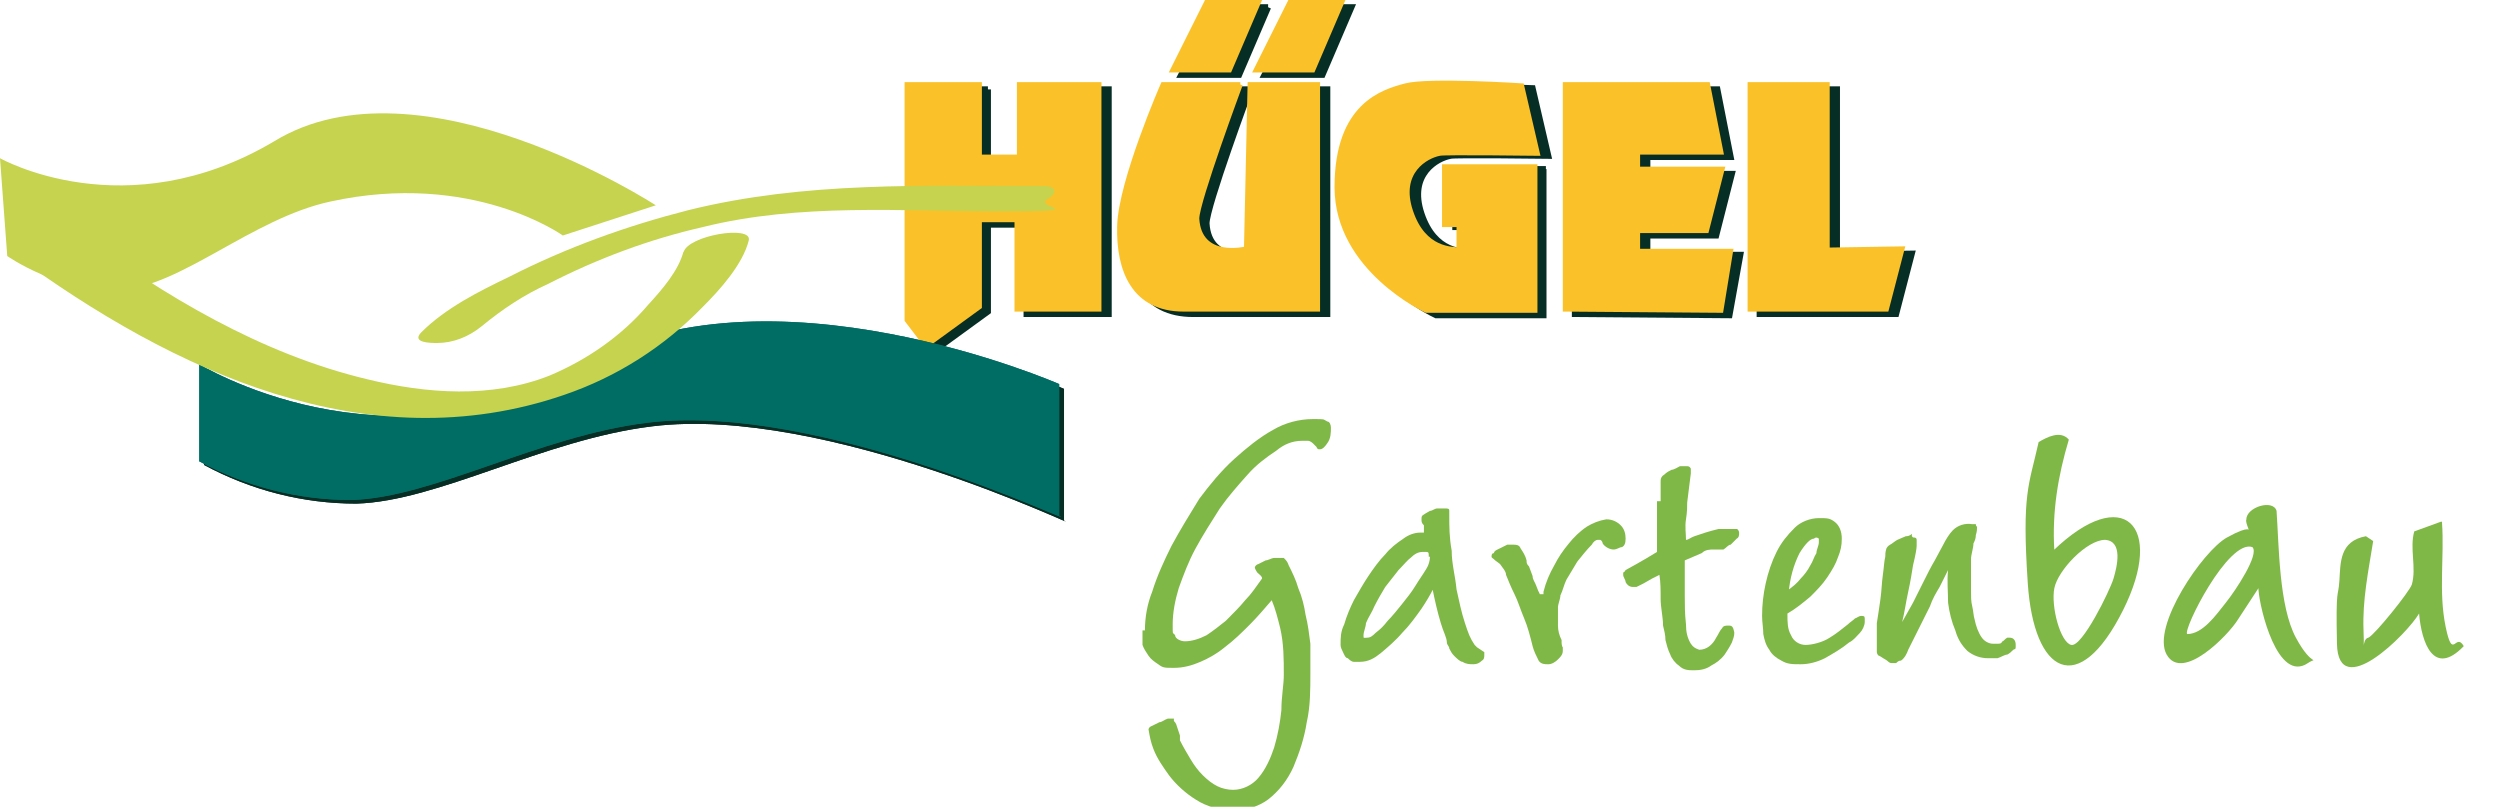
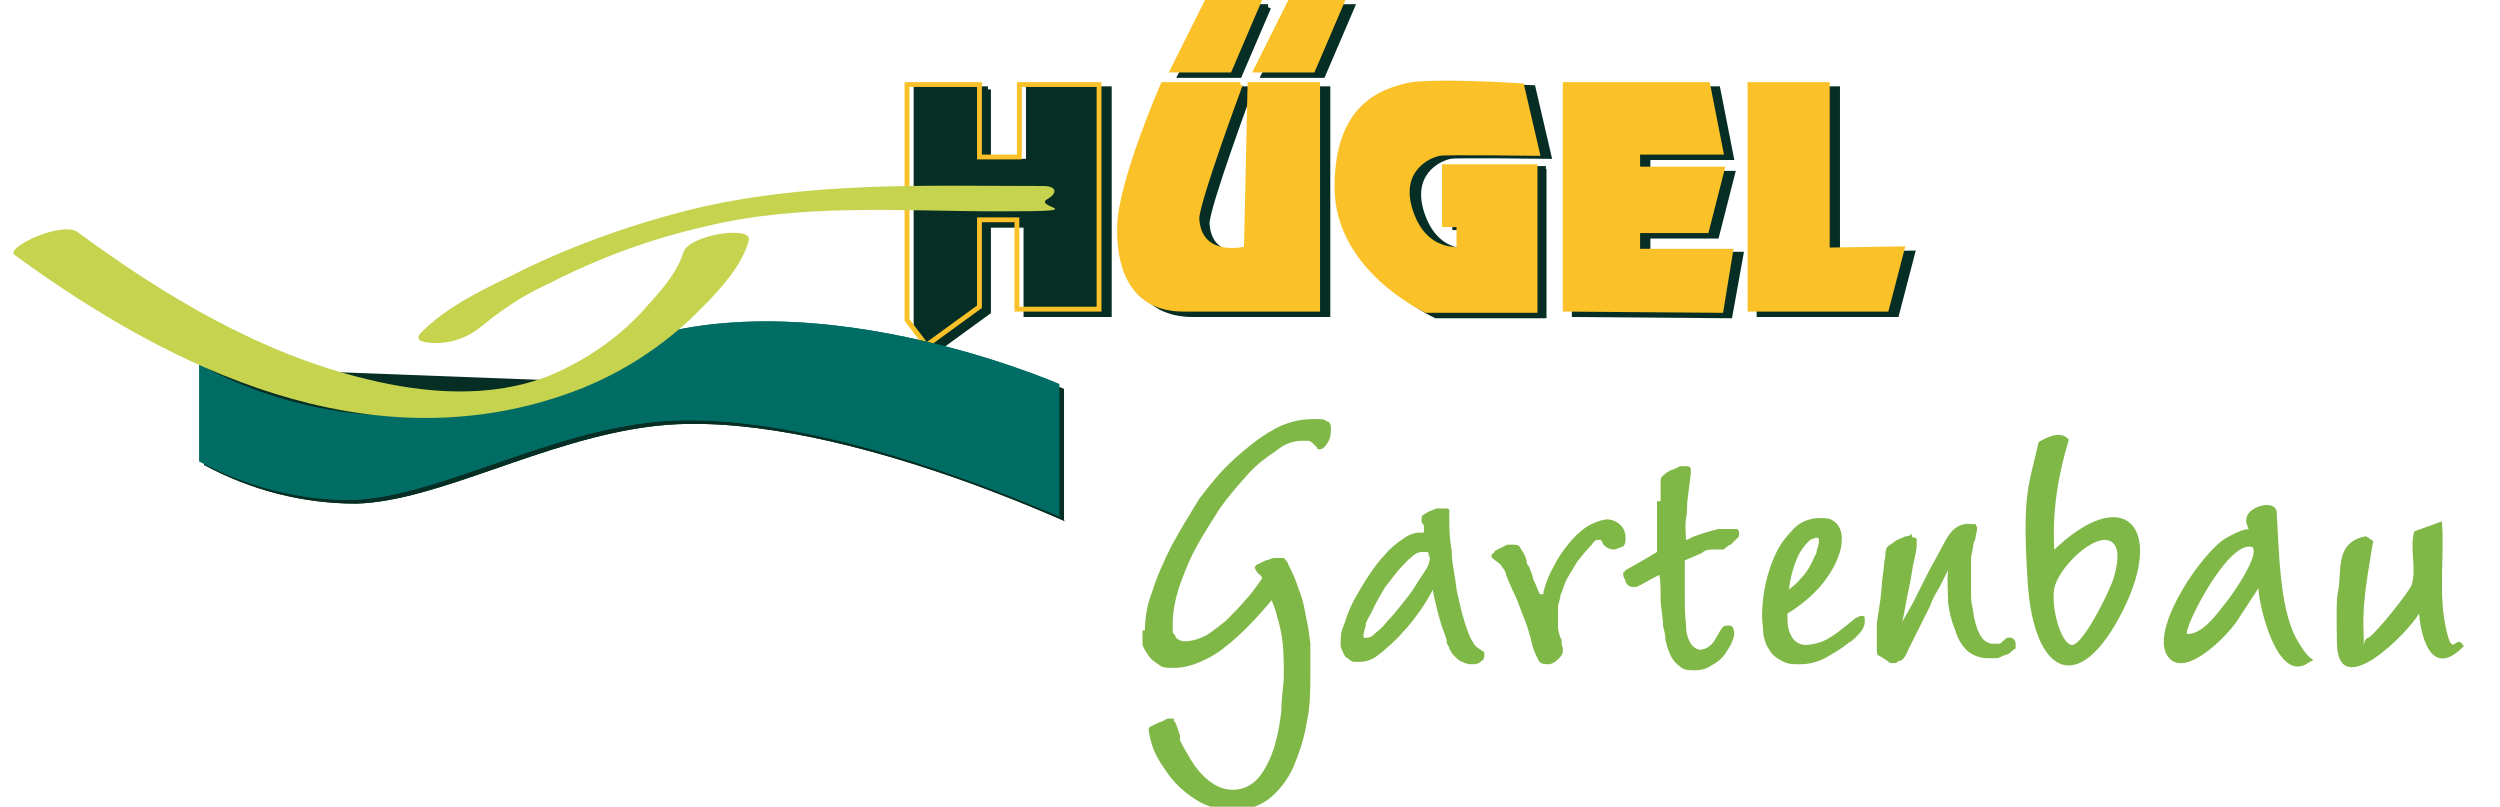
<svg xmlns="http://www.w3.org/2000/svg" id="Ebene_1" version="1.1" viewBox="0 0 207 66.8">
  <defs>
    <style>
      .st0, .st1 {
        fill: #072e24;
      }

      .st2 {
        fill: none;
        stroke: #fbc128;
        stroke-width: .4px;
      }

      .st1 {
        stroke: #072e24;
        stroke-width: .5px;
      }

      .st3 {
        fill: #80b847;
      }

      .st4 {
        fill: #fbc128;
      }

      .st5 {
        fill: #c5d34f;
      }

      .st6 {
        fill: #006d65;
      }

      .st7 {
        fill: #3c3c3e;
      }
    </style>
  </defs>
-   <path class="st0" d="M16.9,30.4v8.1c3.9,2.1,8.2,3.2,12.6,3.2,6.8-.2,15.5-5.3,24.5-6.4,14.4-1.8,36.2,8.9,34.1,7.8v-10.9s-24.1-10.6-39.7-1.5c-16.1,9.5-31.6-.3-31.6-.3" />
+   <path class="st0" d="M16.9,30.4v8.1c3.9,2.1,8.2,3.2,12.6,3.2,6.8-.2,15.5-5.3,24.5-6.4,14.4-1.8,36.2,8.9,34.1,7.8v-10.9c-16.1,9.5-31.6-.3-31.6-.3" />
  <path class="st0" d="M16.9,30.4v8.1c3.9,2.1,8.2,3.2,12.6,3.2,6.8-.2,15.5-5.3,24.5-6.4,14.4-1.8,36.2,8.9,34.1,7.8v-10.9s-24.1-10.6-39.7-1.5c-16.1,9.5-31.6-.2-31.6-.2h.1Z" />
  <polyline class="st1" points="81.8 7.4 75.9 7.4 75.9 26.9 77.4 29 81.8 25.8 81.8 18.6 85 18.6 85 26 91.8 26 91.8 7.4 85.2 7.4 85.2 13.4 81.8 13.4 81.8 7.4" />
  <path class="st1" d="M103.5,7.4h-6.4s-3.5,8-3.6,11.7,1.1,6.9,5.3,6.9h11.1V7.4h-5.6l-.3,13.6s-3.9,1-4.1-2.5c0-1.4,3.6-11.1,3.6-11.1" />
  <polyline class="st7" points="111.9 .6 107.6 .6 104.7 6.2 109.5 6.2 111.9 .6" />
  <polygon class="st1" points="111.9 .6 107.6 .6 104.7 6.2 109.5 6.2 111.9 .6" />
  <polyline class="st1" points="105 .6 100.7 .6 97.8 6.2 102.6 6.2 105 .6" />
  <path class="st1" d="M127.8,14v12.1h-8.9s-7.4-3.4-7.4-10.2,3.8-7.9,5.8-8.4,9.6-.2,9.6-.2l1.3,5.6s-7.8-.1-8.1,0c-1.1.2-3.5,1.5-2.4,4.8s3.5,3.1,4,3.2v-2.1h-1.2v-4.8h7.5" />
  <polyline class="st1" points="130.4 7.4 130.4 26 143.2 26.1 144.1 21.1 136.4 21.1 136.4 19.5 142.1 19.5 143.4 14.4 136.4 14.4 136.4 13 143.3 13 142.2 7.4 130.4 7.4" />
  <polyline class="st1" points="145.7 7.4 145.7 26 157 26 158.3 21 152.1 21.1 152.1 7.4 145.7 7.4" />
-   <polyline class="st4" points="81.1 7 75.1 7 75.1 26.5 76.7 28.6 81.1 25.4 81.1 18.2 84.2 18.2 84.2 25.6 91 25.6 91 7 84.4 7 84.4 13 81.1 13 81.1 7" />
  <polygon class="st2" points="81.1 7 75.1 7 75.1 26.5 76.7 28.6 81.1 25.4 81.1 18.2 84.2 18.2 84.2 25.6 91 25.6 91 7 84.4 7 84.4 13 81.1 13 81.1 7" />
  <path class="st4" d="M102.7,7h-6.4s-3.5,8-3.6,11.7,1.2,6.9,5.3,6.9h11.1V7h-5.6l-.3,13.6s-3.9,1-4.1-2.5c0-1.4,3.6-11.1,3.6-11.1" />
  <path class="st2" d="M102.7,7h-6.4s-3.5,8-3.6,11.7,1.2,6.9,5.3,6.9h11.1V7h-5.6l-.3,13.6s-3.9,1-4.1-2.5c0-1.4,3.6-11.1,3.6-11.1Z" />
  <polyline class="st4" points="111.1 .2 106.8 .2 104 5.8 108.7 5.8 111.1 .2" />
  <polygon class="st2" points="111.1 .2 106.8 .2 104 5.8 108.7 5.8 111.1 .2" />
  <polyline class="st4" points="104.2 .2 99.9 .2 97.1 5.8 101.8 5.8 104.2 .2" />
  <polygon class="st2" points="104.2 .2 99.9 .2 97.1 5.8 101.8 5.8 104.2 .2" />
  <path class="st4" d="M127.1,13.6v12.1h-9s-7.4-3.4-7.4-10.2,3.8-7.9,5.7-8.4,9.6,0,9.6,0l1.3,5.6s-7.8-.1-8.1,0c-1.1.2-3.5,1.5-2.4,4.8,1.1,3.3,3.5,3.1,4,3.2v-2.1h-1.2v-4.8h7.5" />
  <path class="st2" d="M127.1,13.6v12.1h-9s-7.4-3.4-7.4-10.2,3.8-7.9,5.7-8.4,9.6,0,9.6,0l1.3,5.6s-7.8-.1-8.1,0c-1.1.2-3.5,1.5-2.4,4.8,1.1,3.3,3.5,3.1,4,3.2v-2.1h-1.2v-4.8h7.5Z" />
  <polyline class="st4" points="129.6 7 129.6 25.6 142.5 25.7 143.3 20.8 135.6 20.8 135.6 19.1 141.3 19.1 142.6 14 135.6 14 135.6 12.6 142.5 12.6 141.4 7 129.6 7" />
  <polygon class="st2" points="129.6 7 129.6 25.6 142.5 25.7 143.3 20.8 135.6 20.8 135.6 19.1 141.3 19.1 142.6 14 135.6 14 135.6 12.6 142.5 12.6 141.4 7 129.6 7" />
  <polyline class="st4" points="144.9 7 144.9 25.6 156.2 25.6 157.5 20.6 151.3 20.7 151.3 7 144.9 7" />
  <polygon class="st2" points="144.9 7 144.9 25.6 156.2 25.6 157.5 20.6 151.3 20.7 151.3 7 144.9 7" />
-   <path class="st5" d="M0,13.1l.6,8.1s4.4,3.1,9.4,2.8,10.9-5.9,17.3-7.3c11.8-2.6,19.3,2.8,19.3,2.8l7.7-2.5s-19.5-12.7-31.6-5.3C10.4,19,0,13.1,0,13.1" />
  <path class="st6" d="M16.5,30v8.2c3.9,2.1,8.2,3.2,12.6,3.2,6.8-.2,15.5-5.3,24.5-6.4,14.4-1.8,36.2,8.9,34.1,7.7v-10.9s-24.2-10.6-39.7-1.5c-16.1,9.4-31.6-.2-31.6-.2" />
  <path class="st6" d="M16.5,30v8.2c3.9,2.1,8.2,3.2,12.6,3.2,6.8-.2,15.5-5.3,24.5-6.4,14.4-1.8,36.2,8.9,34.1,7.7v-10.9s-24.2-10.6-39.7-1.5c-16.1,9.4-31.6-.2-31.6-.2h.1Z" />
  <path class="st5" d="M56.6,20.8c-.4,1.6-1.8,3.2-2.9,4.4-2.2,2.6-5.1,4.6-8.2,5.9-4.8,1.9-10.2,1.5-15.1.3-8.8-2.1-16.8-6.9-24-12.2-1.3-.9-6,1.3-5.2,1.9,13.1,9.6,29.2,17.2,45.5,11.6,4.4-1.5,8.3-4,11.5-7.3,1.4-1.4,3.3-3.5,3.8-5.5.3-1.3-5.1-.4-5.4,1" />
  <path class="st5" d="M39.9,27c1.7-1.4,3.5-2.6,5.5-3.5,4.1-2.1,8.4-3.7,12.8-4.7,8-2,16.5-1.3,24.6-1.3s2.7-.3,3.9-1c.9-.5.8-1.1-.3-1.1-9.9,0-19.7-.4-29.4,2-5.1,1.3-10.1,3.1-14.8,5.5-2.5,1.2-5.3,2.6-7.3,4.6-.9.9.8.9,1.3.9,1.3,0,2.6-.5,3.7-1.4" />
  <path class="st3" d="M94.8,52.2c0-1.1.2-2.2.6-3.2.4-1.3,1-2.6,1.6-3.8.7-1.3,1.5-2.6,2.3-3.9.9-1.2,1.8-2.3,2.9-3.3,1-.9,2.1-1.8,3.2-2.4,1-.6,2.2-.9,3.3-.9s.8,0,1.2.2c.2,0,.3.3.3.5,0,.4,0,.9-.3,1.3-.2.3-.4.5-.6.5s-.2,0-.3-.2l-.3-.3c0,0-.2-.2-.4-.2h-.5c-.8,0-1.5.3-2.1.8-.9.6-1.7,1.2-2.4,2-.8.9-1.6,1.8-2.3,2.8-.7,1.1-1.4,2.2-2,3.3s-1,2.2-1.4,3.3c-.3,1-.5,2-.5,3s0,.6.2.9c0,.3.5.5.8.5.6,0,1.2-.2,1.8-.5.6-.4,1.1-.8,1.6-1.2.6-.6,1.2-1.2,1.6-1.7.5-.5.9-1.1,1.4-1.8,0-.2-.2-.3-.4-.5,0,0-.2-.3-.2-.4,0,0,0-.2.3-.3l.6-.3c.2,0,.5-.2.7-.2h.8c.2.2.3.3.4.6.3.6.6,1.2.8,1.9.3.7.5,1.5.6,2.2.2.8.3,1.6.4,2.4,0,.8,0,1.6,0,2.4,0,1.4,0,2.8-.3,4.1-.2,1.3-.6,2.5-1.1,3.7-.5,1.1-1.2,2-2.1,2.7-.8.6-1.9.9-2.9.9s-2.2-.3-3.1-.9c-.8-.5-1.6-1.2-2.2-2-.5-.7-1-1.4-1.3-2.2-.2-.5-.3-1-.4-1.6,0,0,0-.2.3-.3l.6-.3c.2,0,.4-.2.7-.3h.5v.2c.2.2.2.3.3.6l.2.6v.4c.3.6.6,1.1.9,1.6s.6.9,1,1.3c.4.4.8.7,1.2.9.4.2.9.3,1.3.3.8,0,1.6-.4,2.1-1,.6-.7,1-1.6,1.3-2.5.3-1,.5-2.1.6-3.1,0-1.1.2-2.1.2-2.9,0-1.3,0-2.6-.3-3.9-.2-.8-.4-1.6-.7-2.3-.6.7-1.2,1.4-1.8,2-.7.7-1.3,1.3-2.1,1.9-.6.5-1.3.9-2,1.2s-1.4.5-2.2.5-.9,0-1.3-.3c-.3-.2-.6-.4-.8-.7-.2-.3-.4-.6-.5-.9v-1.2Z" />
  <path class="st3" d="M118.7,48.7c-.3.6-.6,1.1-1,1.7-.5.7-1,1.4-1.6,2-.5.6-1.2,1.2-1.8,1.7-.5.4-1,.7-1.7.7h-.5c-.2,0-.4-.2-.5-.3-.2,0-.3-.3-.4-.5s-.2-.4-.2-.6c0-.6,0-1.1.3-1.7.2-.7.5-1.4.8-2,.4-.7.8-1.4,1.2-2,.4-.6.9-1.3,1.4-1.8.4-.5.9-.9,1.5-1.3.4-.3.9-.5,1.4-.5h.3v-.6c-.2-.2-.2-.3-.2-.5s0-.3.2-.4c0,0,.3-.2.5-.3.2,0,.4-.2.6-.2h.6c.3,0,.4,0,.4.2v.4c0,.9,0,1.8.2,2.9,0,1.1.3,2.1.4,3.2.2.9.4,1.9.7,2.8s.4,1.2.8,1.8l.2.2.3.2.3.2v.2c0,.2,0,.4-.2.5-.2.2-.4.3-.7.3s-.6,0-.9-.2c-.2,0-.5-.3-.7-.5s-.3-.4-.4-.6c0-.2-.2-.3-.2-.5,0-.4-.3-.9-.5-1.6-.3-1-.5-1.9-.7-2.9h0ZM118.3,46c0-.2,0-.3-.2-.3h-.3c-.4,0-.7.2-.9.4-.4.3-.7.7-1.1,1.1-.4.5-.7.9-1.1,1.4-.3.5-.6,1-.9,1.6-.2.5-.5.9-.7,1.4,0,.3-.2.7-.2,1s0,.2.3.2.5-.2.7-.4c.4-.3.7-.6,1-1,.4-.4.8-.9,1.2-1.4.4-.5.8-1,1.1-1.5.3-.5.6-.9.9-1.4.2-.3.3-.7.3-1h-.1Z" />
  <path class="st3" d="M127.8,49c.2-.8.5-1.5.9-2.2.3-.6.7-1.2,1.2-1.8.4-.5.9-1,1.5-1.4.5-.3,1-.5,1.6-.6.5,0,.9.2,1.2.5s.4.7.4,1.1-.1.6-.3.7c-.2,0-.4.2-.7.2s-.7-.2-.9-.5c0,0,0-.2-.2-.3h-.2c-.2,0-.4.2-.5.4-.4.4-.8.9-1.2,1.4-.3.5-.6,1-.9,1.5-.2.4-.3.9-.5,1.3,0,.3-.2.7-.2,1v1.5c0,.4.1.8.3,1.2v.2c0,0,0,.3.1.4v.3c0,.3-.2.5-.4.7s-.5.4-.8.4-.6,0-.8-.3c-.2-.4-.4-.8-.5-1.2-.2-.8-.4-1.6-.7-2.3-.3-.7-.5-1.4-.8-2s-.5-1.1-.7-1.6c0-.3-.3-.6-.5-.9l-.4-.3c-.2-.2-.3-.2-.3-.3s0-.3.2-.3c0-.2.3-.3.5-.4l.6-.3c.2,0,.4,0,.5,0,.2,0,.5,0,.6.3.2.3.4.6.5,1,0,.2,0,.3.2.5l.3.8c0,.3.2.5.3.8s.2.5.3.7h.3Z" />
  <path class="st3" d="M137.5,41.5v-1.7c0-.2.1-.4.3-.5.2-.2.4-.3.6-.4.2,0,.5-.2.7-.3h.5c.2,0,.3,0,.4.2v.4l-.3,2.4c0,.3,0,.8-.1,1.4s0,1.2,0,1.7c.2,0,.4-.2.7-.3s.6-.2.9-.3.7-.2,1.1-.3c.4,0,.7,0,1.1,0h.4c.1,0,.2.2.2.3,0,.2,0,.4-.2.5-.2.2-.3.3-.5.5-.2,0-.4.3-.6.4,0,0-.2,0-.3,0h-.5c-.3,0-.7,0-1,.3-.5.2-.9.4-1.4.6v3c0,.7,0,1.4.1,2.3,0,.6.1,1.1.4,1.6.2.3.4.4.7.5.6,0,1.1-.4,1.4-1,.2-.3.3-.6.5-.8.1-.2.3-.2.5-.2s.3,0,.4.2c0,0,.1.3.1.4,0,.3-.1.5-.2.8-.2.4-.4.7-.6,1-.3.4-.7.7-1.1.9-.4.3-.9.4-1.4.4s-.9,0-1.3-.4c-.3-.2-.6-.6-.7-.9-.2-.4-.3-.8-.4-1.2,0-.4-.1-.8-.2-1.2,0-.7-.2-1.5-.2-2.2s0-1.4-.1-2l-.6.3-.7.4-.6.3s-.2,0-.3,0c-.3,0-.5-.2-.6-.4,0-.2-.2-.4-.2-.6v-.2s.1,0,.2-.2l.9-.5.7-.4.5-.3.5-.3v-4h0v-.2h.3Z" />
  <path class="st3" d="M148,50.9c0,.6,0,1.2.3,1.7.2.5.7.8,1.2.8s1.4-.2,2-.6c.5-.3,1-.7,1.5-1.1.2-.2.4-.3.6-.5.1,0,.3-.2.5-.2s.3,0,.3.2v.3c0,.3-.2.7-.4.9-.3.3-.5.6-.9.8-.6.5-1.3.9-2,1.3-.6.3-1.3.5-2,.5s-1.1,0-1.6-.3c-.4-.2-.8-.5-1-.9-.3-.4-.4-.8-.5-1.3,0-.5-.1-1-.1-1.5,0-.9.1-1.8.3-2.7s.5-1.8.9-2.6.9-1.4,1.5-2c.5-.5,1.3-.8,2-.8s.9,0,1.3.3c.4.3.6.8.6,1.4s-.1,1-.3,1.5c-.2.6-.5,1.1-.9,1.7-.4.6-.9,1.1-1.4,1.6-.6.5-1.2,1-1.9,1.4h0ZM148,48.9c.4-.3.8-.6,1.1-1,.3-.3.6-.7.8-1.1.2-.3.3-.7.5-1,0-.3.2-.6.2-.9v-.3c0,0-.2-.2-.4,0-.3,0-.7.4-1.2,1.2-.5,1-.8,2.1-.9,3.3h-.1Z" />
  <path class="st3" d="M158.4,44.5c.1,0,.3,0,.3.2h0v.5c0,.2-.1.8-.3,1.6-.1.6-.2,1.3-.4,2.2s-.3,1.7-.5,2.5l.9-1.6.9-1.8c.3-.6.6-1.2.9-1.7l.7-1.3c.2-.4.5-.9.8-1.2.4-.4,1-.6,1.6-.5.1,0,.2,0,.3,0,0,0,0,.2.1.2,0,.2,0,.4-.1.7,0,.3-.1.5-.2.7,0,.4-.2.9-.2,1.3v2.7c0,.4,0,.8.1,1.2s.1.8.2,1.1c.1.5.3,1.1.6,1.5.2.3.6.5.9.5h.4c.2,0,.3,0,.4-.2.1,0,.2-.2.4-.3h.2c.3,0,.5.2.5.6s0,.3-.2.4c-.2.2-.3.3-.5.4-.2,0-.5.2-.8.3-.3,0-.6,0-.8,0-.6,0-1.2-.2-1.7-.6-.5-.5-.8-1-1-1.7-.3-.7-.5-1.5-.6-2.3,0-.9-.1-1.8,0-2.7l-.7,1.4c-.3.5-.6,1-.8,1.6l-.9,1.8c-.3.6-.6,1.2-.9,1.8-.1.3-.3.7-.6.9-.1,0-.2,0-.4.2-.1,0-.2,0-.4,0-.2,0-.3-.2-.5-.3s-.3-.2-.5-.3c-.1,0-.2-.2-.2-.3v-2.4c.1-.6.2-1.3.3-2s.1-1.3.2-2,.1-1.1.2-1.5c0-.2,0-.4.1-.7,0,0,.1-.2.3-.3s.4-.3.6-.4l.7-.3c.1,0,.3,0,.5-.2v.2Z" />
  <g>
    <path class="st3" d="M170,45.6c5.8-5.6,9.3-2.1,5.8,4.9-3.7,7.4-7.4,5.3-7.9-2.2s.1-8.1.9-11.7c.7-.4,1.8-1,2.5-.2-.9,3-1.4,6-1.2,9.2h-.1ZM174.3,44.7c-1.5,0-3.9,2.5-4.2,4s.5,4.5,1.4,4.7,3.2-4.5,3.5-5.5.8-3.1-.7-3.2Z" />
    <path class="st3" d="M187,48.7l-1.7,2.6c-.8,1.3-4.6,5.2-5.9,2.9s3-8.6,5-9.7,1.8-.5,1.8-.6-.3-.7-.2-.9c0-1,2.2-1.7,2.5-.7.2,2.9.2,7.9,1.6,10.5s1.9,1.5,1,2.1c-2.5,1.7-4-4.5-4.1-6.1h0ZM186.5,45.3c-2-.7-5.8,6.9-5.4,7.2,1.3,0,2.4-1.6,3.2-2.6s2.8-4,2.2-4.6Z" />
    <path class="st3" d="M202.2,43.3c.2,2.8-.3,5.7.3,8.6s.8.4,1.5,1.6c-2.5,2.6-3.5-.3-3.7-2.7-1,1.7-6.7,7.4-6.8,2.5s.1-3.7.2-5.2,0-3.3,2.2-3.7l.6.4c-.4,2.5-.9,4.9-.8,7.4s-.2.7.4.6c.5-.2,3.4-3.8,3.6-4.4.4-1.4-.2-3,.2-4.4l2.2-.8h.1Z" />
  </g>
</svg>